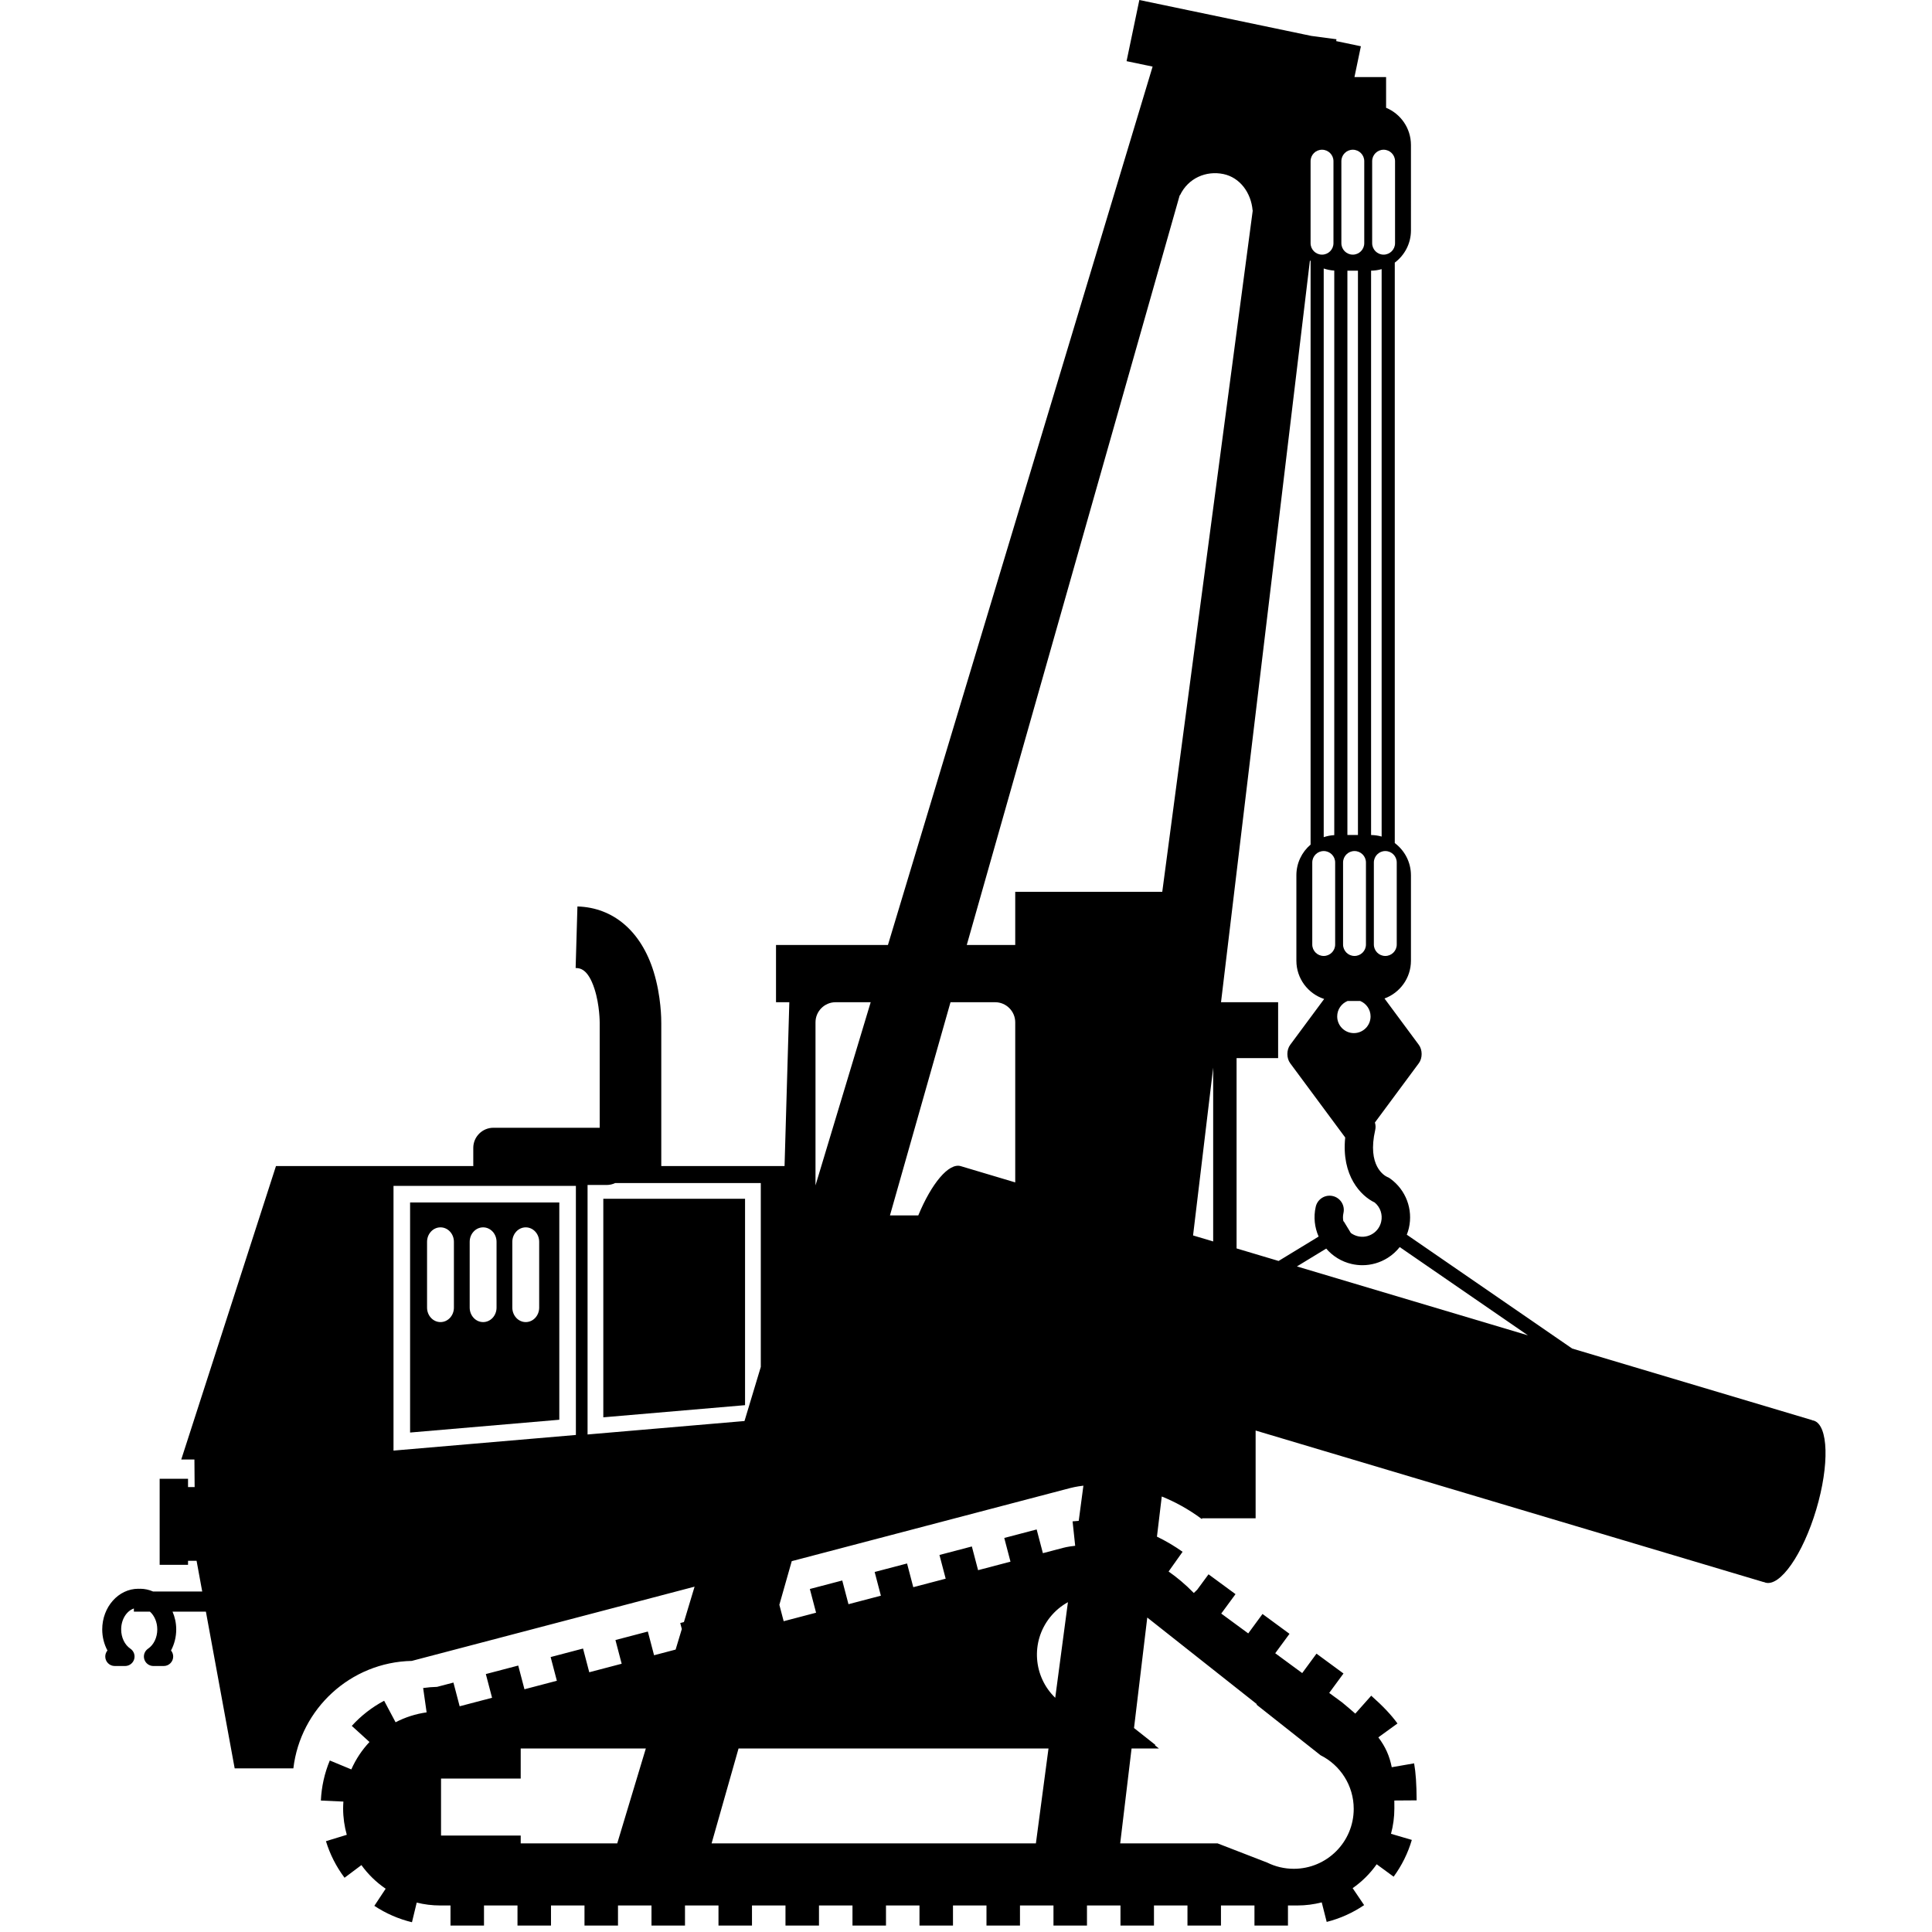
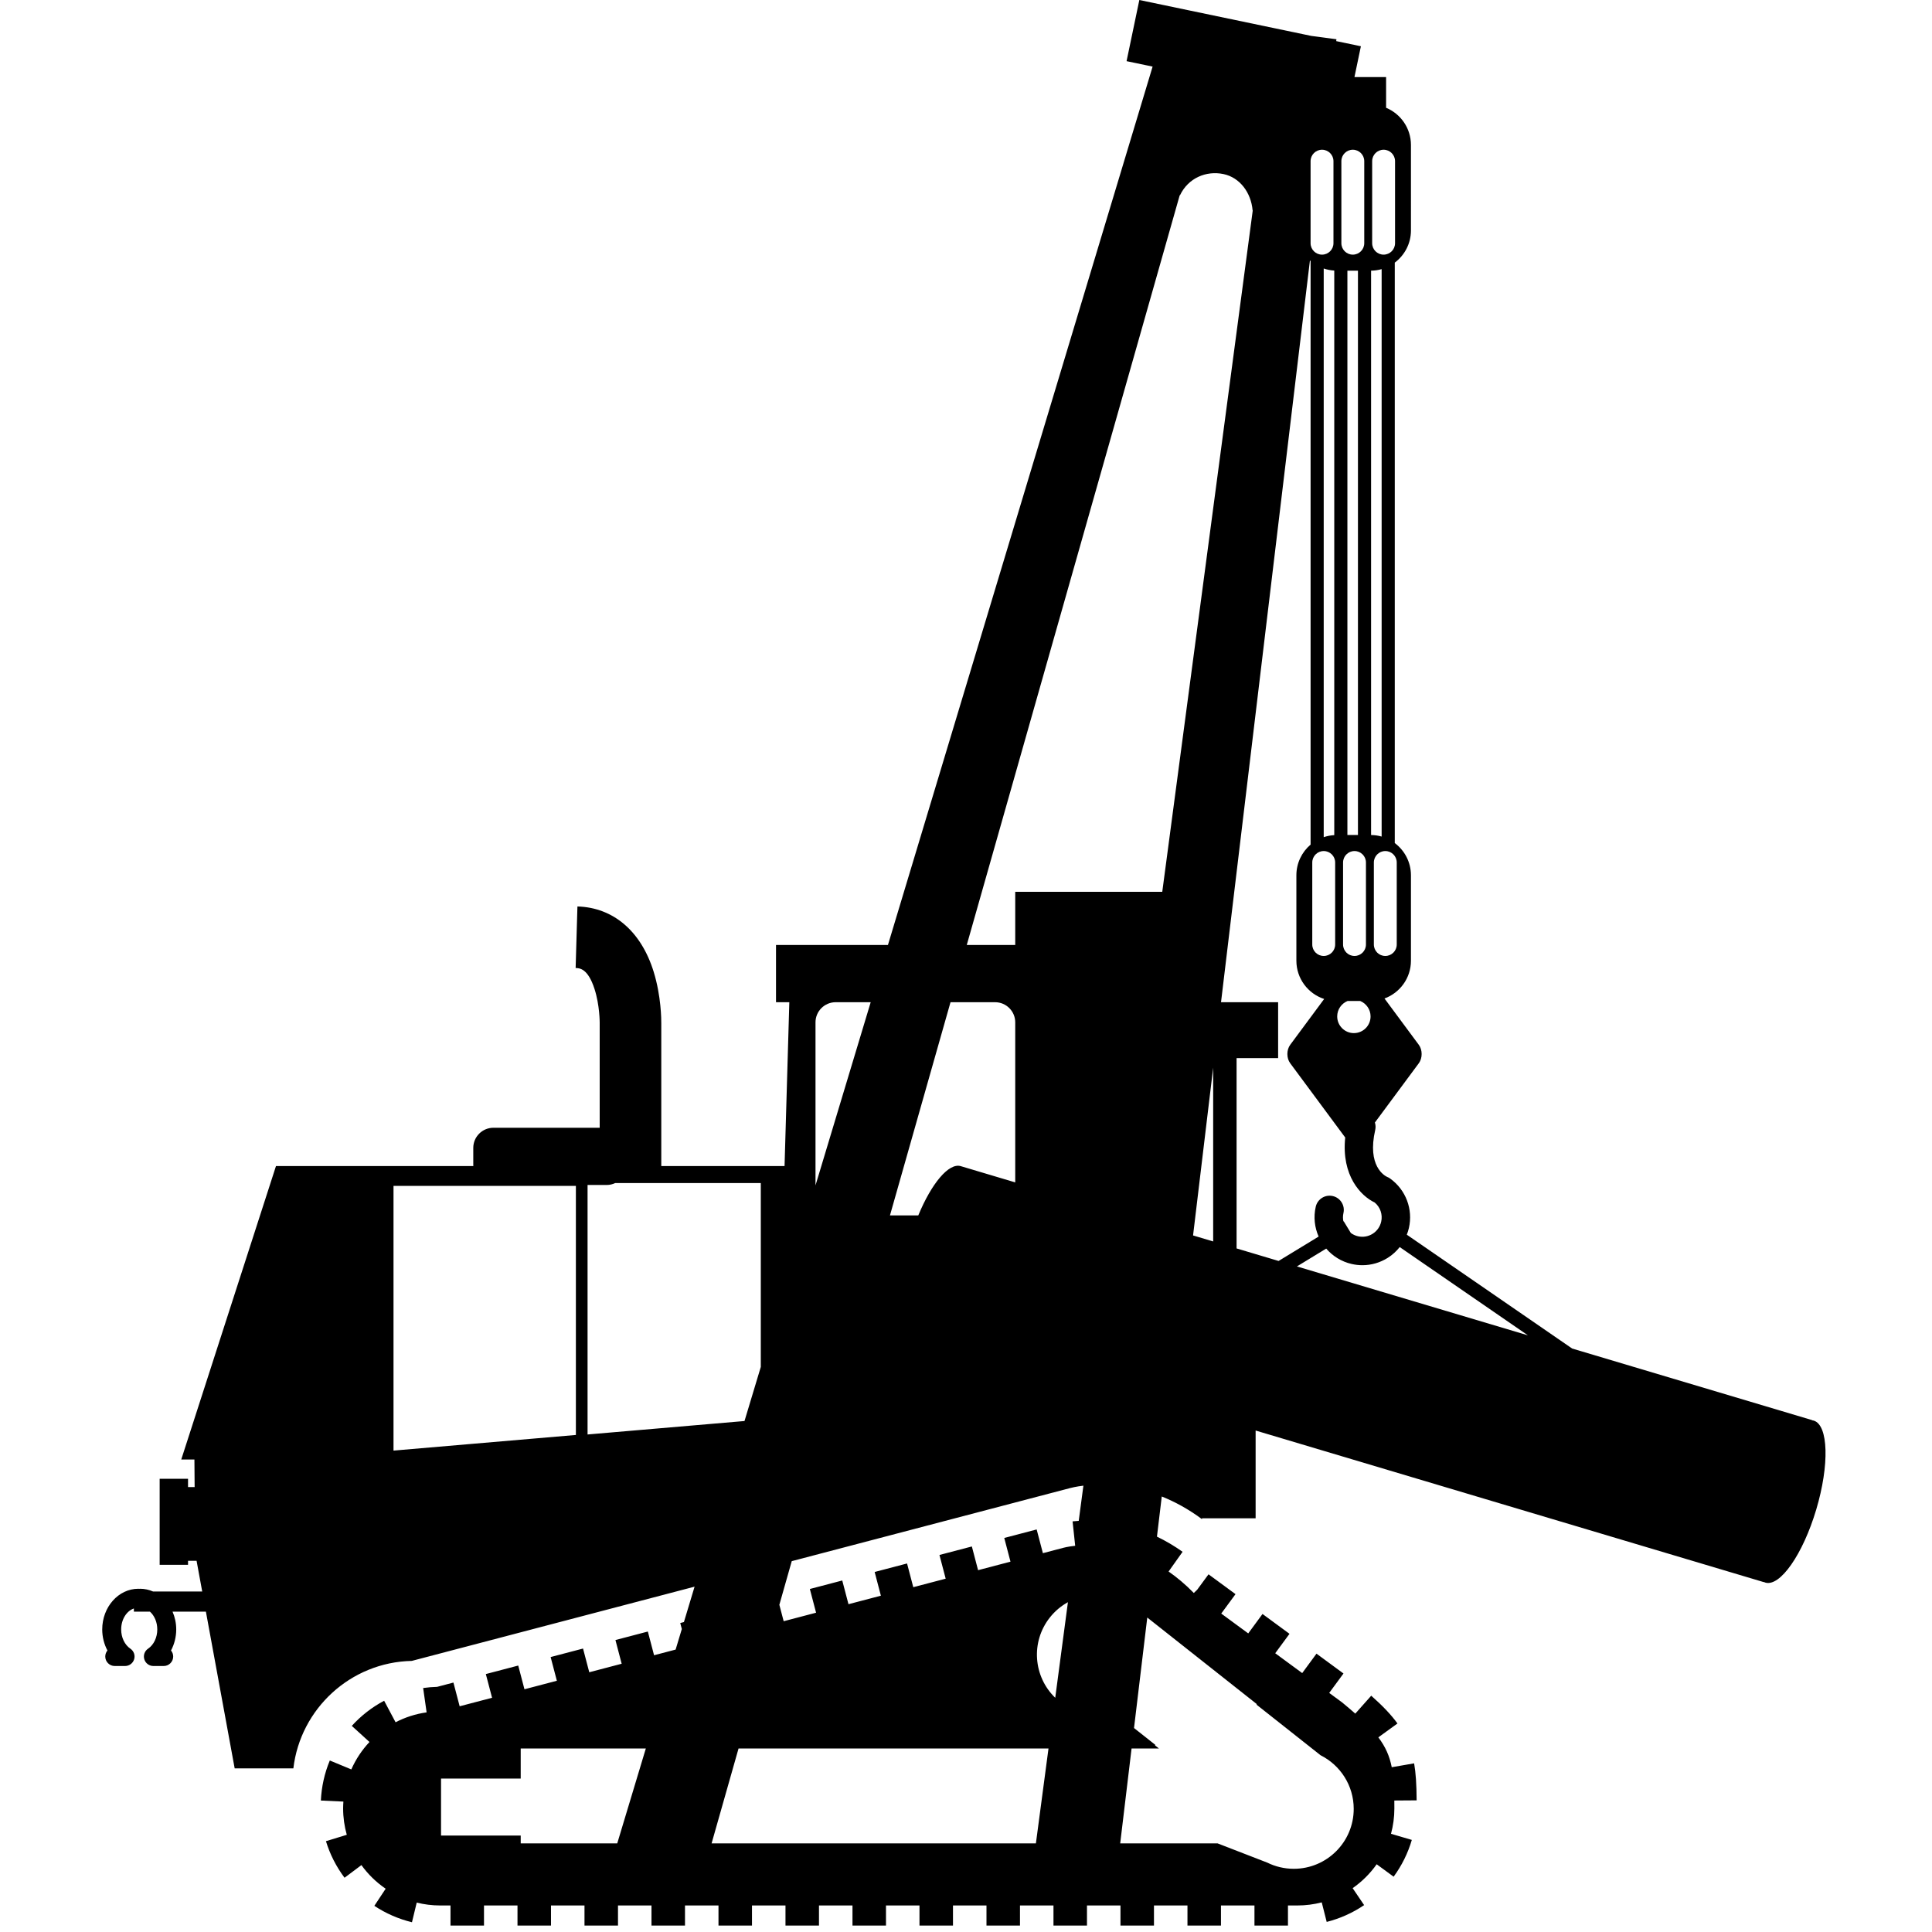
<svg xmlns="http://www.w3.org/2000/svg" version="1.1" id="Layer_12" x="0px" y="0px" width="850.391px" height="850.391px" viewBox="0 0 850.391 850.391" enable-background="new 0 0 850.391 850.391" xml:space="preserve">
  <g>
-     <polygon points="265.553,623.848 327.941,618.5 327.941,527.658 265.553,527.658  " />
-     <path d="M180.506,630.546l65.679-5.631v-95.633h-65.679V630.546z M225.505,546.602c0-3.518,2.646-6.37,5.91-6.37   c3.264,0,5.911,2.853,5.911,6.37v28.957c0,3.519-2.647,6.372-5.911,6.372c-3.263,0-5.91-2.854-5.91-6.372V546.602z    M206.739,546.602c0-3.518,2.647-6.37,5.911-6.37c3.264,0,5.91,2.853,5.91,6.37v28.957c0,3.519-2.646,6.372-5.91,6.372   c-3.263,0-5.911-2.854-5.911-6.372V546.602z M187.974,546.602c0-3.518,2.646-6.37,5.91-6.37c3.265,0,5.91,2.853,5.91,6.37v28.957   c0,3.519-2.646,6.372-5.91,6.372c-3.264,0-5.91-2.854-5.91-6.372V546.602z" />
    <path d="M798.308,625.286c-0.228-0.068-0.461-0.11-0.697-0.139l0.019-0.063l-105.632-31.513l-72.777-50.107   c0.365-0.947,0.688-1.916,0.918-2.923c1.89-8.256-1.329-16.794-8.199-21.752c-0.496-0.357-0.789-0.55-1.351-0.744   c-1.214-0.565-8.897-4.836-5.274-20.673c0.258-1.127,0.188-2.251-0.138-3.278l19.331-26.097c1.659-2.242,1.659-5.868,0-8.109   l-15.105-20.392c6.789-2.485,11.643-8.985,11.643-16.635v-37.595c0-5.808-2.805-10.948-7.12-14.182V115.596   c4.314-3.234,7.119-8.375,7.119-14.183V63.82c0-7.388-4.519-13.715-10.941-16.38V33.925h-13.925l2.832-13.563l-10.86-2.268   l0.099-0.821l-11.072-1.47l-2.874-0.6L524.174,4.734v0.002L501.493,0l-5.622,26.92l11.462,2.394L390.837,415.938H341.57v25.199   h5.858l-2.098,72.103h-54.262v-62.78c0.017-1.67-0.024-11.958-3.355-22.739c-5.5-17.798-17.729-28.271-33.55-28.732l-0.79,27.095   c1.747,0.051,5.382,0.156,8.305,9.207c2.323,7.192,2.285,14.846,2.285,14.875l-0.001,46.229h-46.777   c-4.897,0-8.867,3.971-8.867,8.868v7.453c0,0.177,0.016,0.35,0.026,0.524h-86.866L79.778,642.425h5.798l0.093,12.135h-2.905v-3.664   h-12.49v37.871h12.49v-1.771h3.759l2.481,13.512H67.352c-1.765-0.764-3.673-1.2-5.674-1.2c-0.135,0-0.262,0.027-0.393,0.04   c-0.132-0.013-0.259-0.04-0.394-0.04c-8.765,0-15.896,8.034-15.896,17.91c0,3.305,0.822,6.504,2.297,9.261   c-0.599,0.722-0.959,1.649-0.959,2.66c0,2.303,1.867,4.171,4.17,4.171h4.552c1.833,0,3.452-1.198,3.988-2.952   c0.536-1.753-0.137-3.651-1.658-4.677c-2.499-1.684-4.05-4.927-4.05-8.463c0-4.418,2.379-8.136,5.598-9.232v1.388h7.057   c1.956,1.731,3.241,4.6,3.241,7.845c0,3.537-1.552,6.78-4.05,8.463c-1.521,1.025-2.193,2.923-1.658,4.677   c0.536,1.753,2.155,2.952,3.988,2.952h4.552c2.303,0,4.17-1.868,4.17-4.171c0-1.011-0.36-1.938-0.959-2.66   c1.475-2.757,2.296-5.956,2.296-9.261c0-2.816-0.596-5.472-1.628-7.845h14.688l12.667,68.991h25.833   c3.093-26.241,25.193-46.745,52.121-47.301l124.479-32.678l-4.694,15.579l-1.617,0.425l0.693,2.641l-2.727,9.049l-9.488,2.491   l-2.74-10.437l-14.261,3.744l2.74,10.436l-14.262,3.744l-2.74-10.436l-14.261,3.744l2.74,10.436l-14.262,3.744l-2.74-10.438   l-14.261,3.744l2.74,10.438l-14.262,3.743l-2.74-10.437l-7.195,1.89c-2.054,0.052-4.112,0.223-6.135,0.511l1.527,10.712   c-4.867,0.681-9.467,2.182-13.664,4.358l-5.034-9.472c-5.355,2.847-10.146,6.57-14.237,11.068l7.789,7.087   c-3.307,3.517-6.024,7.591-7.995,12.071l-9.471-3.929c-2.325,5.605-3.648,11.536-3.935,17.627l9.918,0.465   c-0.07,0.997-0.118,2-0.118,3.015c0,4.024,0.569,7.913,1.609,11.605l-9.172,2.808c1.777,5.805,4.531,11.219,8.185,16.094   l7.427-5.567c2.924,4.057,6.536,7.584,10.674,10.399l-4.981,7.535c5.083,3.359,10.653,5.787,16.559,7.216l2.09-8.643   c3.307,0.821,6.763,1.264,10.323,1.264h4.545v8.849h14.745v-8.849h14.745v8.849h14.745v-8.849h14.745v8.849h14.745v-8.849h14.745   v8.849h14.745v-8.849h14.744v8.849h14.745v-8.849h14.745v8.849h14.745v-8.849h14.745v8.849h14.745v-8.849h14.745v8.849h14.745   v-8.849h14.745v8.849h14.745v-8.849h14.744v8.849h14.745v-8.849h14.745v8.849h14.744v-8.849h14.745v8.849h14.744v-8.849h14.745   v8.849h14.745v-8.849h4.119c3.713,0,7.314-0.476,10.748-1.365l2.182,8.603c5.888-1.492,11.432-3.981,16.477-7.396l-5.056-7.468   c4.111-2.858,7.692-6.419,10.577-10.51l7.463,5.468c3.601-4.916,6.295-10.361,8.007-16.186l-9.164-2.693   c0.961-3.561,1.483-7.3,1.483-11.164c0-1.214-0.007-2.369-0.019-3.491l9.819-0.068c-0.051-7.326-0.371-12.046-1.107-16.289   l-9.847,1.705c-0.974-4.928-2.743-8.969-5.905-13.146l8.425-6.106c-2.754-3.8-6.317-7.571-11.554-12.229l-7.016,7.889   c-1.758-1.551-3.685-3.187-5.816-4.947l-5.665-4.164l6.285-8.551l-11.881-8.733l-6.285,8.55l-11.879-8.733l6.284-8.549   l-11.88-8.733l-6.284,8.549l-11.881-8.733l6.283-8.548l-11.88-8.733l-4.987,6.785l-1.49,1.439c-3.688-3.769-7.412-6.883-11.1-9.454   l6.16-8.676c-3.614-2.566-7.398-4.798-11.285-6.668l2.119-17.676c5.73,2.297,11.698,5.51,17.699,9.975l0.001-0.383h23.611v-38.625   l223.682,66.729l0.019-0.063c0.212,0.105,0.43,0.196,0.656,0.264c6.498,1.939,16.525-12.447,22.4-32.136   C805.31,644.757,804.804,627.228,798.308,625.286z M525.139,543.795l8.853-73.857v76.498L525.139,543.795z M438,441.137   c4.896,0,8.865,3.969,8.865,8.864v70.443l-23.971-7.151c-5.278-1.573-12.884,7.622-18.702,21.68h-12.467l26.652-93.836H438z    M672.535,587.767l-101.681-30.334l12.892-7.854c2.826,3.281,6.667,5.737,11.203,6.776c1.572,0.36,3.156,0.538,4.729,0.538   c3.909,0,7.748-1.098,11.14-3.227c2.056-1.29,3.82-2.907,5.286-4.752L672.535,587.767z M605.078,529.291   c2.468,2.046,3.589,5.305,2.865,8.462c-0.507,2.218-1.848,4.107-3.775,5.317c-1.929,1.21-4.209,1.597-6.428,1.09   c-1.18-0.271-2.244-0.777-3.159-1.456l-3.136-5.144l-0.129,0.078c-0.256-1.182-0.272-2.434,0.015-3.688   c0.771-3.367-1.334-6.723-4.701-7.493c-3.374-0.772-6.723,1.334-7.493,4.701c-1.047,4.572-0.488,9.133,1.271,13.128l-17.623,10.739   l-18.493-5.517v-83.767h18.288v-24.605h-25.135l39.132-326.483c0.106,0.095,0.224,0.179,0.333,0.271h-0.043v256.842   c-3.821,3.252-6.253,8.09-6.253,13.501v37.595c0,7.87,5.131,14.533,12.228,16.849l-14.949,20.178c-1.657,2.241-1.657,5.867,0,8.109   l24.214,32.685C590.37,517.57,599.055,526.447,605.078,529.291z M603.271,447.39c0,4.056-3.289,7.345-7.344,7.345   c-4.057,0-7.344-3.289-7.344-7.345c0-3.073,1.889-5.702,4.568-6.798h5.551C601.382,441.688,603.271,444.316,603.271,447.39z    M577.61,379.635c0-2.782,2.257-5.036,5.037-5.036c2.782,0,5.039,2.254,5.039,5.036v36.104c0,2.782-2.257,5.037-5.039,5.037   c-2.78,0-5.037-2.254-5.037-5.037V379.635z M576.866,107.044V70.941c0-2.782,2.255-5.037,5.038-5.037   c2.781,0,5.035,2.255,5.035,5.037v36.103c0,2.783-2.254,5.038-5.035,5.038C579.121,112.083,576.866,109.827,576.866,107.044z    M587.292,119.096V367.59c-1.616,0.095-3.173,0.399-4.645,0.898V118.184C584.118,118.687,585.674,119,587.292,119.096z    M593.073,119.145h4.644v248.392h-4.644V119.145z M590.419,107.044V70.941c0-2.782,2.255-5.037,5.037-5.037   s5.036,2.255,5.036,5.037v36.103c0,2.783-2.254,5.038-5.036,5.038S590.419,109.827,590.419,107.044z M596.201,420.776   c-2.782,0-5.036-2.254-5.036-5.037v-36.104c0-2.782,2.254-5.036,5.036-5.036c2.781,0,5.037,2.254,5.037,5.036v36.104   C601.238,418.521,598.982,420.776,596.201,420.776z M614.791,415.739c0,2.782-2.254,5.037-5.038,5.037   c-2.781,0-5.035-2.254-5.035-5.037v-36.104c0-2.782,2.254-5.036,5.035-5.036c2.784,0,5.038,2.254,5.038,5.036V415.739z    M608.143,368.219c-1.479-0.418-3.034-0.657-4.645-0.673v-248.41c1.61-0.017,3.165-0.255,4.645-0.674V368.219z M614.046,70.941   v36.103c0,2.783-2.256,5.038-5.036,5.038c-2.782,0-5.039-2.255-5.039-5.038V70.941c0-2.782,2.257-5.037,5.039-5.037   C611.79,65.904,614.046,68.16,614.046,70.941z M519.271,85.912l0.121,0.025c3.608-7.592,11.547-10.907,19.116-9.327   c7.178,1.499,12.155,8.106,12.841,16l0.061,0.013l-39.827,299.915h-64.718v23.399h-21.331L519.271,85.912z M383.244,441.137   l-24.292,80.622v-71.758c0-4.896,3.969-8.864,8.865-8.864H383.244z M334.873,601.673l-7.173,23.805l-69.078,5.922v-109.82h8.41   c1.353,0,2.63-0.312,3.777-0.854h64.064V601.673z M173.208,521.985h80.275v109.63l-80.275,6.881V521.985z M470.976,655.005   c0.561-0.152,2.649-0.681,5.896-1.074l-2.058,15.494c-0.909,0.056-1.813,0.123-2.704,0.218l1.145,10.753   c-3.318,0.347-5.241,0.89-5.241,0.89l-8.976,2.356l-2.74-10.437l-14.262,3.745l2.739,10.436l-14.261,3.743l-2.74-10.436   l-14.261,3.744l2.74,10.436l-14.262,3.744l-2.739-10.437l-14.261,3.743l2.74,10.438l-14.262,3.744l-2.739-10.437l-14.262,3.743   l2.739,10.438l-14.262,3.744l-1.899-7.235l5.454-19.201L470.976,655.005z M461.51,769.611l-5.547,41.771H313.216l11.864-41.771   H461.51z M464.473,747.299c-9.653-9.305-10.86-24.589-2.374-35.329c2.251-2.847,4.971-5.104,7.962-6.751L464.473,747.299z    M194.126,782.86h35.069v-13.249h55.076l-12.586,41.771h-42.489v-3.438h-35.069V782.86z M595.853,796.194   c0,14.571-11.814,26.376-26.381,26.376c-4.193,0-8.156-0.982-11.678-2.723l-21.869-8.466h-42.858l5.007-41.771h12.045l-1.738-1.374   l0.162-0.205l-9.391-7.421l5.83-48.637l48.238,38.126l-0.164,0.206l28.201,22.288C589.908,776.922,595.853,785.86,595.853,796.194z   " />
  </g>
</svg>